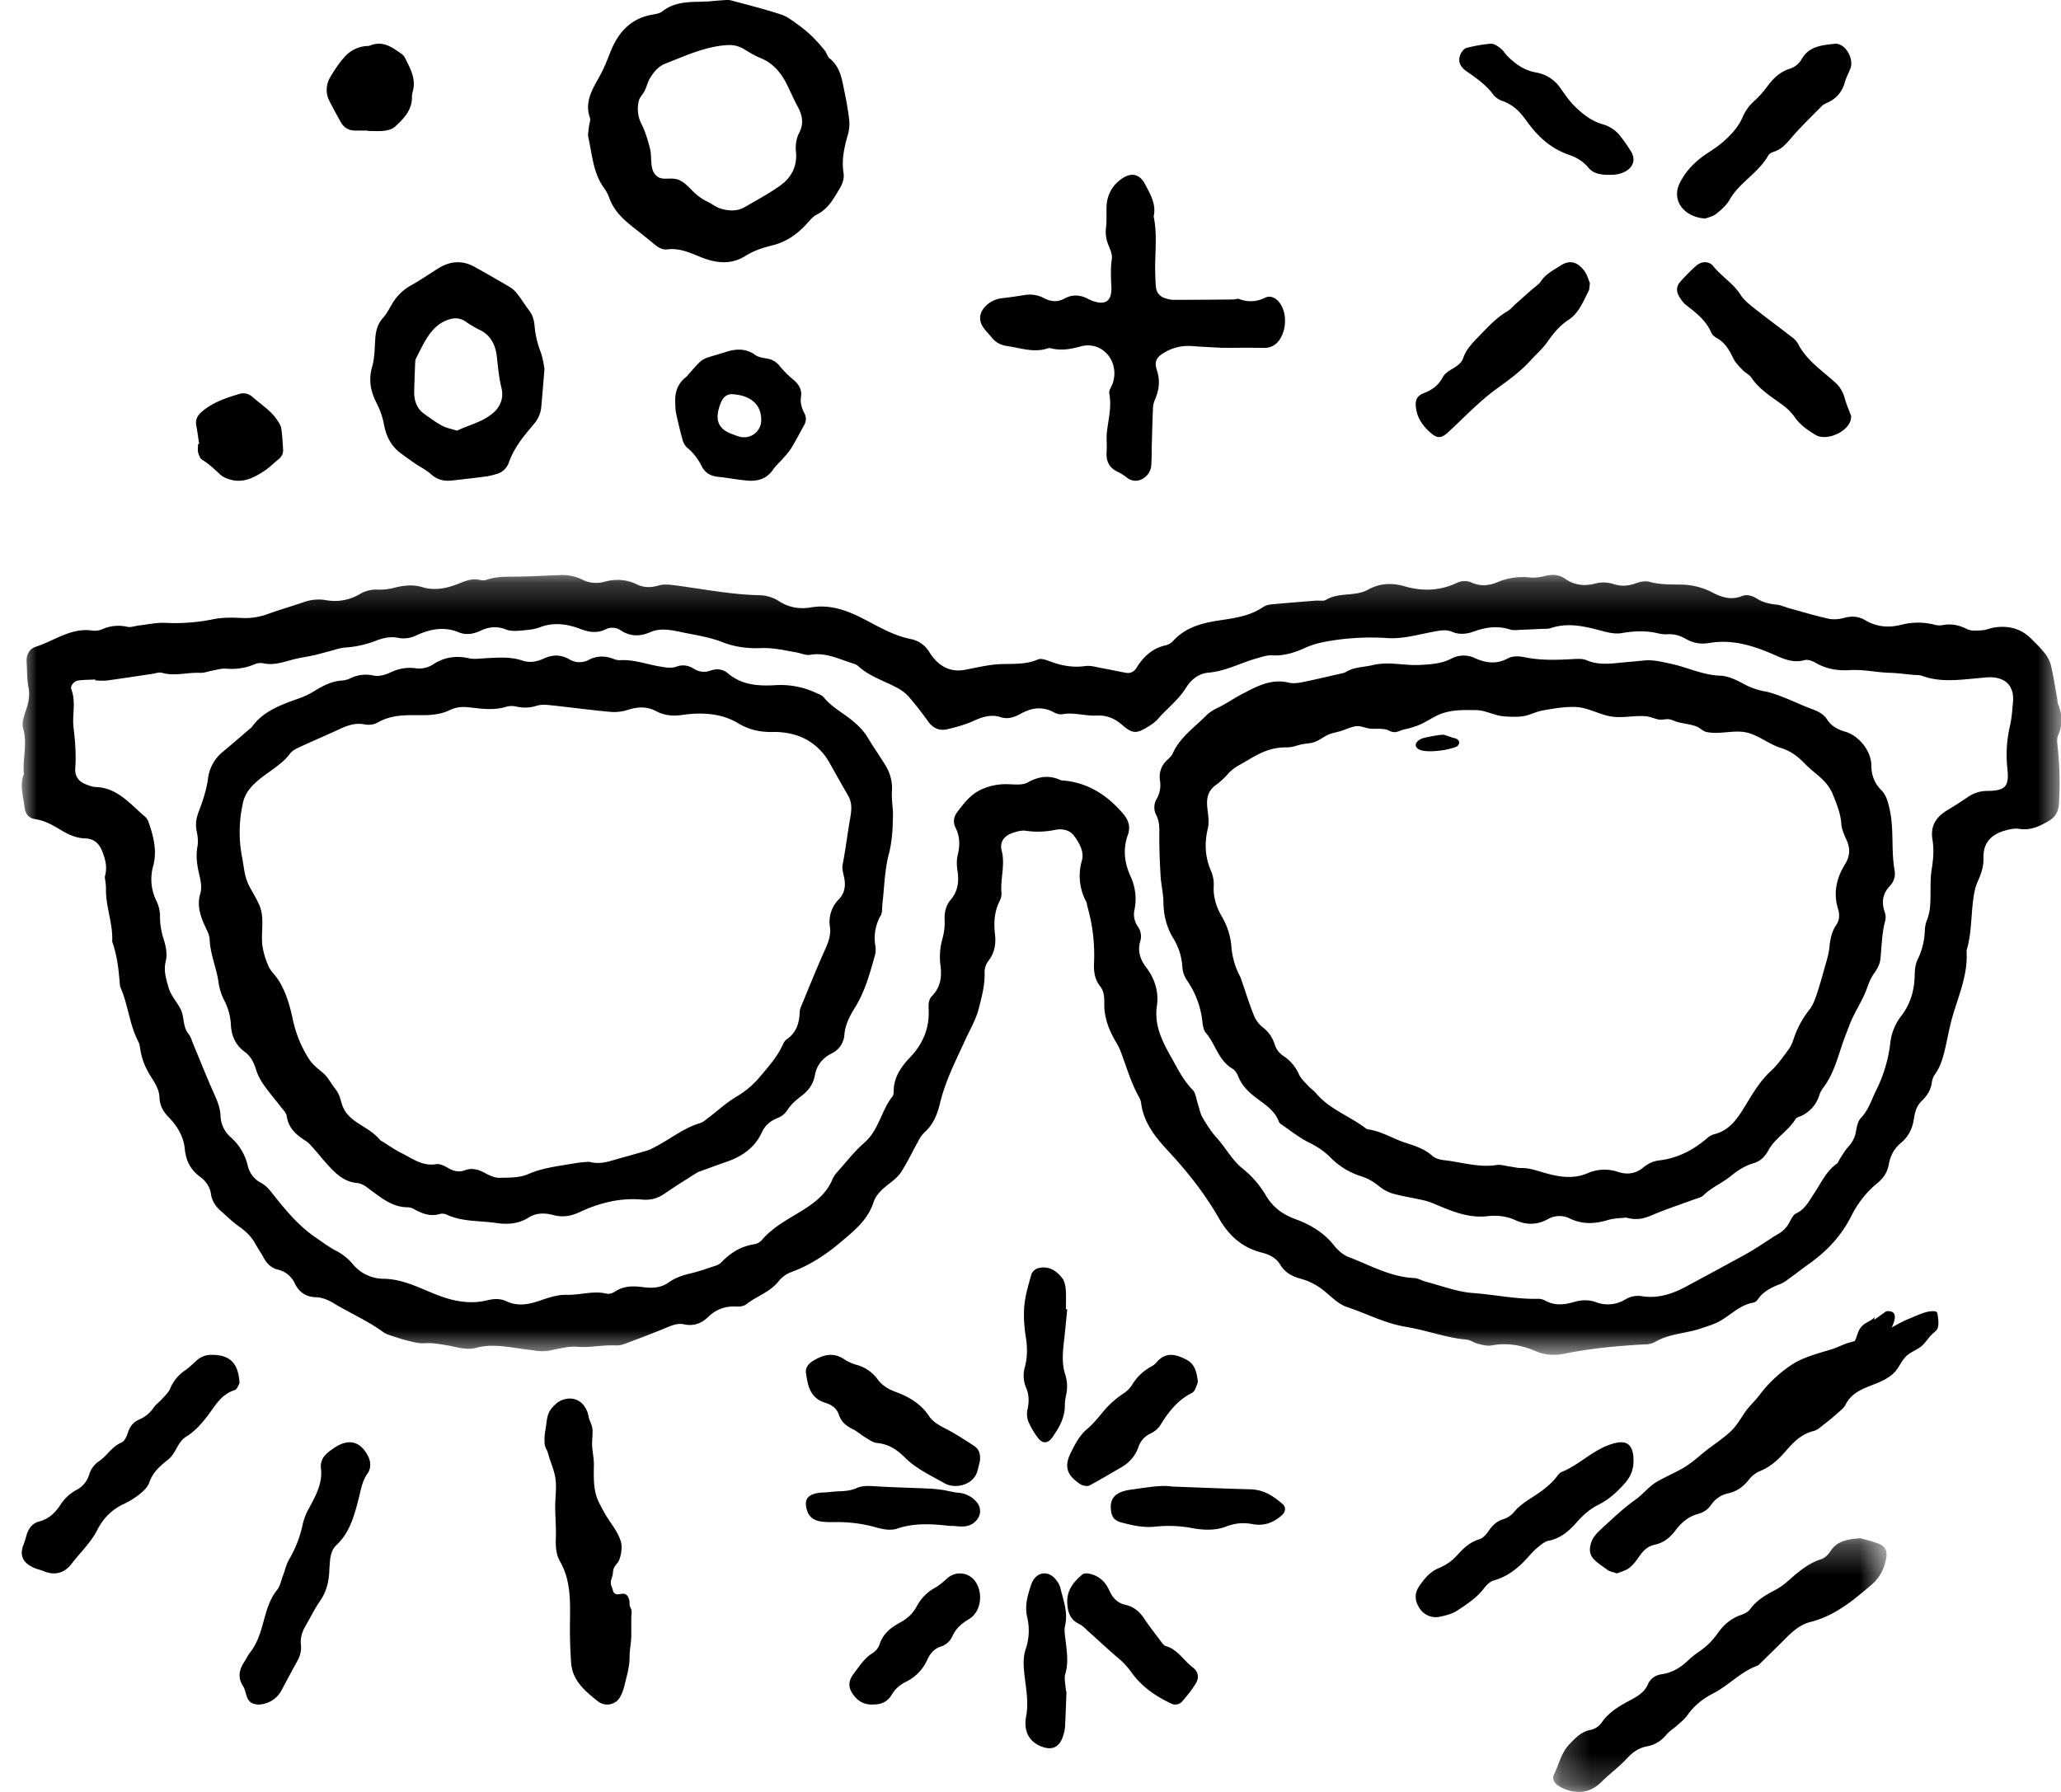
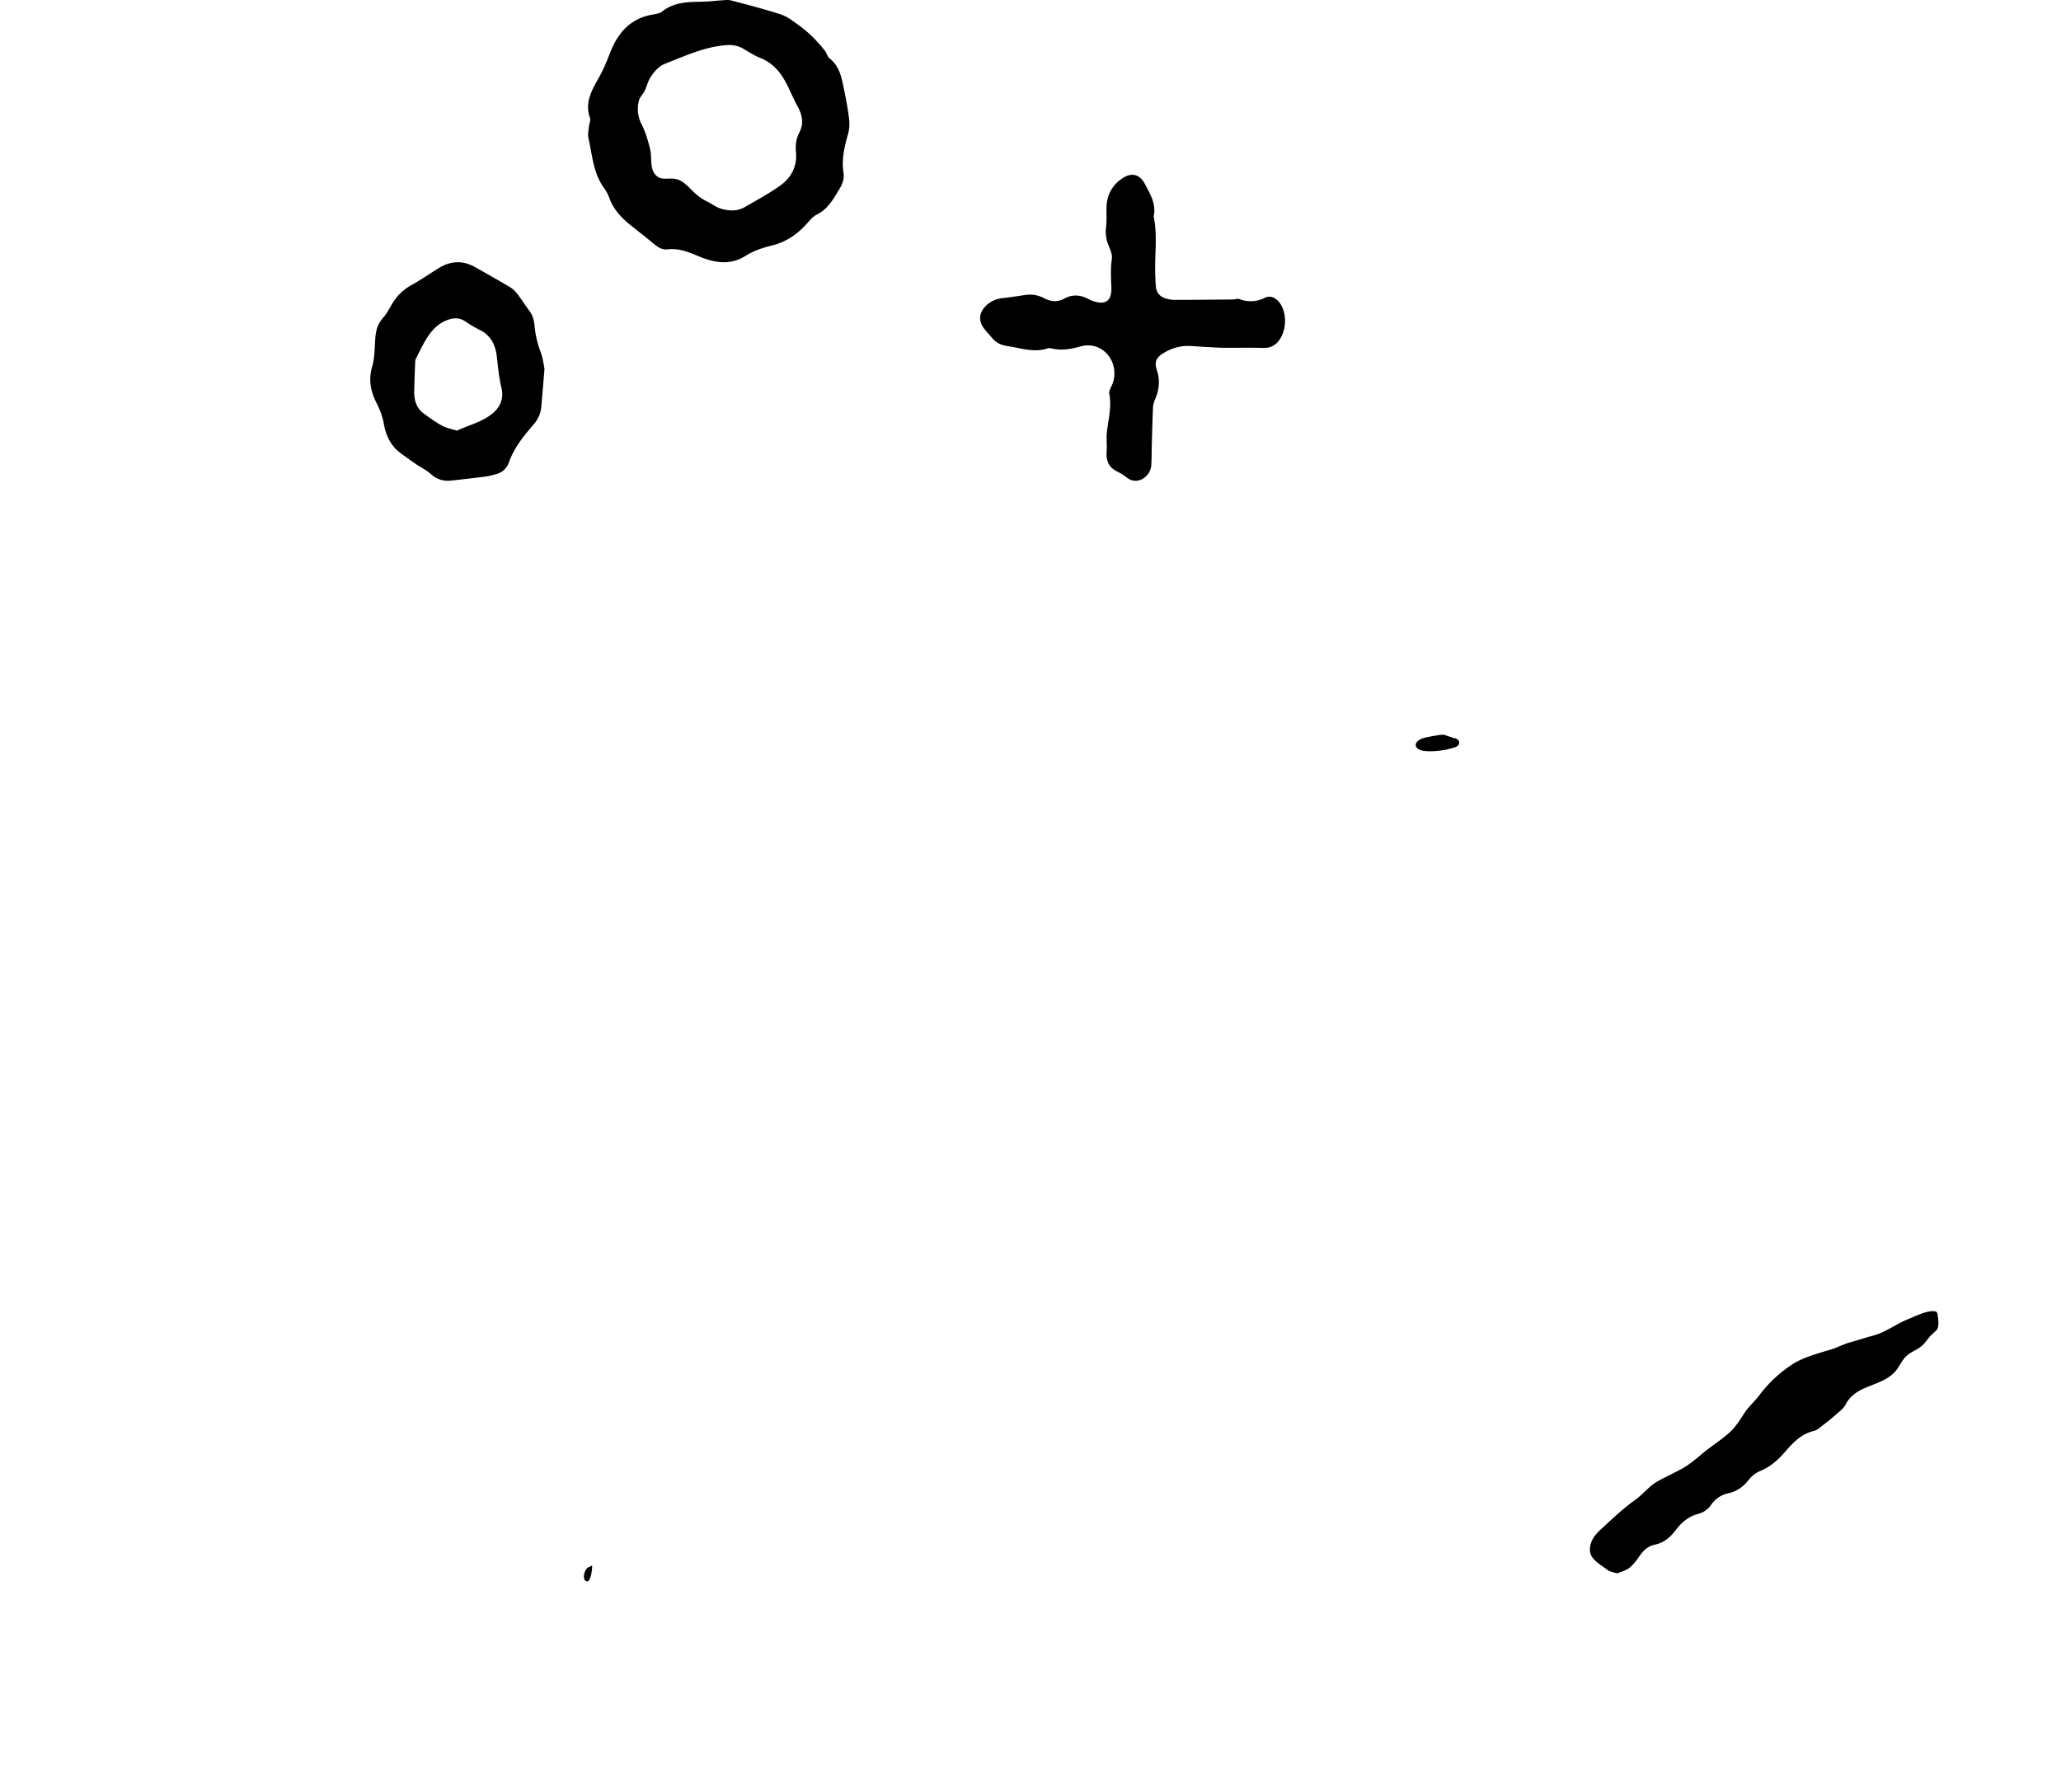
<svg xmlns="http://www.w3.org/2000/svg" xmlns:xlink="http://www.w3.org/1999/xlink" width="69" height="60" viewBox="0 0 69 60">
  <defs>
-     <path id="a" d="M0 .227h68.288V26.34H0z" />
    <path id="c" d="M.228.287h11.163V8.78H.228z" />
  </defs>
  <g fill="none" fill-rule="evenodd">
    <g transform="translate(.73 19.024)">
      <mask id="b" fill="#fff">
        <use xlink:href="#a" />
      </mask>
-       <path fill="#000" d="M66.663 4.488c-.024.275-.045.555-.108.823a4.226 4.226 0 0 0-.078 1.413c.06.594-.075.73-.679.735a1.13 1.13 0 0 0-.651.208c-.226.154-.456.3-.69.441-.367.223-.567.522-.49.981.055.334.027.666-.027 1.003-.05.31-.033.63-.04.946-.004.259-.02.512-.122.756a1.03 1.03 0 0 0-.067.347c-.013.342-.092.66-.243.968-.074.15-.093.34-.096.514-.008.512-.143.977-.456 1.377a1.801 1.801 0 0 0-.364.924 4.784 4.784 0 0 1-.476 1.572c-.155.316-.253.653-.508.918-.098.101-.133.283-.16.435a.974.974 0 0 1-.254.519c-.105.113-.183.252-.27.382-.044.065-.068.155-.127.197-.349.246-.515.636-.743.975-.175.26-.306.542-.615.686-.105.048-.17.206-.236.325a.947.947 0 0 1-.369.365c-.25.149-.49.316-.736.47-.148.093-.3.182-.453.265-.632.345-1.264.687-1.898 1.028-.453.244-.929.395-1.447.32a.816.816 0 0 0-.56.094 1.12 1.12 0 0 1-1.006.1c-.246-.089-.494-.073-.743 0-.324.096-.646.121-.96-.055a.45.45 0 0 0-.222-.055c-.737.018-1.458-.141-2.189-.194-.53-.039-1.05-.243-1.574-.379-.13-.033-.255-.116-.384-.122-.797-.034-1.481-.43-2.202-.704-.188-.071-.365-.232-.494-.395-.342-.433-.796-.693-1.285-.874-.441-.163-.766-.4-1.01-.826a3.25 3.25 0 0 0-.77-.875c-.358-.292-.562-.7-.864-1.031-.182-.2-.33-.437-.469-.673-.076-.13-.101-.292-.151-.439-.057-.165-.07-.376-.18-.487-.296-.3-.484-.673-.681-1.027-.303-.542-.616-1.095-.514-1.782.068-.463-.067-.903-.354-1.282-.2-.263-.304-.548-.202-.885a.58.58 0 0 0-.094-.508.713.713 0 0 1-.096-.568 1.78 1.78 0 0 0-.14-1.101c-.203-.456-.257-.907-.087-1.381.097-.271.024-.498-.158-.71-.528-.618-1.163-1.03-1.979-1.11-.038-.004-.08 0-.114-.016-.384-.174-.73-.127-1.104.08-.185.103-.454.06-.684.058a1.96 1.96 0 0 0-.898.192c-.353.172-.568.47-.792.766a.474.474 0 0 0-.034.509c.149.302.142.601.064.922-.04.167-.028.356-.002.529.053.352.008.669-.226.946-.175.206-.22.447-.206.719.009.192-.021.393-.071.58a2.21 2.21 0 0 0-.072.881c.054.39.014.748-.279 1.044-.118.12-.122.283-.114.446.031.628-.185 1.151-.615 1.605-.298.313-.555.667-.556 1.141 0 .058-.005.13-.038.172-.378.473-.457 1.128-.939 1.547-.336.293-.614.654-.914.99a.9.9 0 0 0-.16.244c-.21.504-.62.8-1.055 1.069-.462.284-.946.535-1.309.963a.439.439 0 0 1-.249.138c-.442.067-.798.283-1.103.607a.486.486 0 0 1-.2.114c-.275.09-.548.19-.829.255-.268.063-.52.147-.747.31-.254.181-.55.19-.84.152-.335-.044-.654-.049-.952.151-.075.051-.192.086-.276.066-.447-.107-.884.051-1.33.039-.299-.01-.611.093-.902.194-.38.132-.745.2-1.127.02-.2-.095-.415-.084-.628-.032-.652.16-1.258.005-1.864-.249-.515-.214-1.025-.46-1.606-.47a1.35 1.35 0 0 1-1.066-.522 1.818 1.818 0 0 0-.55-.424c-.241-.129-.455-.292-.679-.445-.608-.415-1.053-.983-1.504-1.55a1.07 1.07 0 0 0-.305-.267.863.863 0 0 1-.454-.583 1.806 1.806 0 0 0-.568-.947.996.996 0 0 1-.342-.726c-.013-.283-.127-.532-.24-.787-.232-.52-.442-1.052-.662-1.579-.053-.127-.089-.27-.172-.373-.201-.249-.132-.578-.268-.838-.127-.241-.321-.44-.4-.716-.083-.288-.168-.565-.093-.871.063-.258.003-.513-.074-.76a2.369 2.369 0 0 1-.117-.757 1.204 1.204 0 0 0-.12-.508 1.623 1.623 0 0 1-.112-1.154c.14-.506.021-.98-.14-1.451a.465.465 0 0 0-.115-.203c-.503-.42-.925-.98-1.66-1.004-.113-.004-.228-.05-.336-.091-.241-.095-.374-.264-.354-.546.032-.453-.003-.9-.058-1.355-.05-.415.087-.851-.072-1.275-.045-.12.087-.28.226-.3.19-.027.384-.024.576-.034v.033c.136 0 .273.016.407-.002.496-.067.992-.145 1.488-.218.114-.017.24-.065.342-.036.426.122.847-.022 1.27 0 .131.008.265-.049.398-.072.152-.027.307-.08.457-.068.336.028.654-.014.966-.146a.501.501 0 0 1 .284-.035c.36.081.688-.042 1.025-.13.224-.058.455-.088.682-.137.15-.033.298-.08.448-.117.206-.052.411-.13.62-.144a3.414 3.414 0 0 0 1.016-.23c.239-.093.485-.145.74-.092a.96.96 0 0 0 .618-.09c.452-.206.92-.298 1.404-.097.252.105.498.056.733-.053.278-.129.548-.16.843-.042.137.054.305.054.455.042.231-.02.473-.034.686-.115.47-.178.918-.11 1.362.059.285.108.557.15.842.01a.493.493 0 0 1 .502.034c.324.211.646.212.995.059.336-.147.697-.07 1.032 0 .47.098.946.164 1.407.346.386.153.835.208 1.252.19.418-.018.805.075 1.204.146.151.027.31.104.454.079.488-.086.912.118 1.351.262.092.03.195.057.263.12.384.352.877.491 1.317.733.133.073.264.167.362.28.23.267.449.545.653.832.17.239.39.329.657.262.282-.068.566-.143.83-.261.309-.14.604-.252.948-.14.235.078.465-.001.671-.117.366-.204.727-.251 1.108-.045.082.044.192.08.28.063.39-.073.77.065 1.155.045.332-.017.597.095.848.312.35.303.484.302.88.054.115-.071.231-.152.32-.254.309-.353.687-.637.941-1.046.17-.271.421-.476.755-.504.57-.048 1.071-.327 1.61-.478.166-.046.34-.11.505-.1.402.025.77-.093 1.123-.254.27-.123.545-.185.834-.232a8.356 8.356 0 0 1 1.91-.093c.527.036 1.035-.12 1.547-.213.215-.039.414-.086.622.003.248.105.493.075.738-.013.392-.14.785-.198 1.196-.065.122.04.267.013.402.009.212-.006.423-.017.634-.028.115-.006.237.007.343-.029.585-.196 1.152-.05 1.712.098.23.061.441.11.68.068.403-.07.809-.083 1.212.016a.957.957 0 0 0 .288.026c.221-.015.419.04.61.15.244.14.505.193.785.144.715-.127 1.387.057 2.037.33.377.158.728.363 1.166.242.112-.031.27.033.383.098.353.204.744.262 1.124.237.452-.03.886.076 1.33.089.269.008.537.045.806.07.096.009.2 0 .287.032.626.23 1.262.132 1.897.077.135-.011.27-.032.405-.029.52.013.79.314.744.835m1.51 1.111c.162-.351.143-.687.005-1.033-.028-.072-.027-.155-.041-.233-.068-.368-.122-.74-.21-1.103a1.112 1.112 0 0 0-.222-.408c-.134-.168-.29-.318-.444-.47-.347-.342-.769-.437-1.234-.364-.133.021-.262.084-.396.092-.17.01-.366.031-.508-.041-.276-.139-.542-.19-.841-.128a.672.672 0 0 1-.286-.028 2.266 2.266 0 0 0-1.094.018c-.415.102-.809.063-1.18-.155-.233-.138-.466-.15-.725-.078-.163.044-.35.06-.512.024-.435-.096-.862-.226-1.292-.344-.148-.04-.294-.11-.445-.127-.235-.025-.456-.074-.66-.202-.154-.096-.331-.152-.5-.084-.363.146-.684.04-1.001-.128A2.312 2.312 0 0 0 55.523.55c-.346-.006-.693.002-1.037-.095-.137-.038-.31 0-.452.052-.248.089-.487.11-.738.027a1.096 1.096 0 0 0-.63-.016c-.357.091-.69.053-1-.165-.203-.143-.428-.152-.668-.093-.167.04-.346.07-.514.051a2.152 2.152 0 0 0-1.08.158c-.279.117-.562.145-.849.02a.581.581 0 0 0-.505.001c-.57.27-1.145.293-1.753.118-.41-.119-.822-.114-1.236.116-.422.233-.96.075-1.397.336-.089.053-.227.018-.342.027-.5.04-1.001.079-1.501.127a.6.6 0 0 0-.273.094c-.453.308-.974.367-1.491.447-.56.086-1.095.23-1.504.673a.498.498 0 0 1-.244.152c-.45.096-.756.378-.992.76-.081.131-.2.19-.346.164-.267-.047-.531-.107-.798-.154-.188-.033-.385-.098-.567-.072-.398.056-.769-.007-1.14-.141-.144-.052-.33-.13-.447-.08-.406.176-.82.141-1.242.156-.402.014-.802.116-1.2.19-.422.078-.763-.059-1.04-.38-.065-.074-.118-.157-.172-.24a.928.928 0 0 0-.615-.412c-.54-.11-1.015-.382-1.497-.635-.575-.302-1.16-.536-1.827-.423-.375.064-.733.01-1.062-.199-.201-.128-.42-.203-.659-.208-.97-.02-1.919-.213-2.877-.337-.168-.022-.352-.035-.51.012-.258.074-.493.077-.734-.041-.347-.171-.713-.183-1.077-.086a1.01 1.01 0 0 1-.734-.067 1.523 1.523 0 0 0-.732-.156c-.464.018-.927.042-1.391.051-.367.008-.736-.017-1.093.108a.442.442 0 0 1-.23.002c-.241-.054-.45.024-.672.115-.398.163-.817.259-1.247.129-.31-.094-.61-.061-.916.015a1.985 1.985 0 0 1-.57.068 1.06 1.06 0 0 0-.608.15 1.632 1.632 0 0 1-1.12.204 1.471 1.471 0 0 0-.747.062c-.402.138-.812.255-1.21.4a2.19 2.19 0 0 1-.902.132c-.307-.016-.625-.018-.924.043a6.4 6.4 0 0 1-1.615.121c-.285-.013-.575.053-.862.086-.134.016-.275.073-.4.047a1.33 1.33 0 0 0-.849.084.653.653 0 0 1-.342.04c-.704-.097-1.256.346-1.876.544-.216.07-.324.27-.306.52.021.276.008.558.06.826.054.268.01.502-.073.752-.068.201-.159.445-.105.629.153.517-.024 1.024.026 1.533-.146.374-.022.74.022 1.11.028.227.138.37.359.402.316.047.585.2.853.361.253.153.517.275.816.284.318.009.486.186.591.476.09.247.16.488.068.81.01.1.042.256.04.411-.01.597.24 1.16.208 1.758.167.467.219.954.257 1.445.006.076.048.15.076.224.21.552.267 1.155.544 1.685.044.085.055.19.07.287.051.319.175.605.346.875.137.215.28.436.29.703.01.275.126.476.315.67.276.284.492.637.53 1.034.038.41.192.714.51.949.194.144.333.33.369.581.032.227.15.405.315.552.204.181.4.376.621.532.23.16.42.344.556.592.084.156.189.3.273.456.108.2.256.347.478.4a.816.816 0 0 1 .566.467c.141.287.377.446.697.455.22.007.414.089.6.201.548.333 1.14.585 1.661.967.092.066.209.102.318.137.202.067.406.13.612.179.15.035.306.068.457.057.255-.018.497.03.747.07.321.053.646.173.976.084.581-.157 1.152-.006 1.722.06.23.026.452.08.687.04.323-.055.653-.161.971-.135.431.036.848-.065 1.274-.046a.74.74 0 0 0 .285-.039c.472-.176.943-.353 1.408-.546.201-.083.397-.169.616-.12.313.067.58-.027.801-.243.27-.264.581-.374.952-.353.11.006.25-.013.332-.078.35-.277.798-.406 1.087-.779a.989.989 0 0 1 .423-.3c.61-.225 1.143-.573 1.638-.992.447-.378.91-.738 1.107-1.338.089-.27.302-.451.521-.622.152-.119.313-.247.414-.407.209-.33.377-.687.568-1.03a1.06 1.06 0 0 1 .202-.284c.295-.26.436-.613.522-.975.18-.757.533-1.438.852-2.135.155-.34.35-.669.442-1.025.102-.397.214-.802.198-1.226a.641.641 0 0 1 .128-.381c.207-.27.26-.565.221-.894-.044-.379-.024-.75.15-1.1a.566.566 0 0 0 .068-.285c-.044-.472.13-.937.006-1.415-.074-.285.079-.495.36-.59.144-.05.308-.097.453-.075.331.05.65.036.977-.03.231-.046.486-.004.637.203.172.238.34.521.259.823a1.82 1.82 0 0 0 .143 1.376c.027.051.027.115.043.172a5.87 5.87 0 0 1 .22 1.877c-.014.282.019.553.203.784.131.164.143.36.14.561-.01.449.133.854.35 1.236.069.12.14.238.19.366.199.513.343 1.049.614 1.532.038.067.07.145.08.222.088.667.492 1.155.917 1.613.642.692 1.223 1.428 1.693 2.25.33.576.777.974 1.417 1.136.25.064.485.168.624.4.165.276.412.405.703.482.304.082.571.231.816.438.223.188.45.414.713.502.66.22 1.288.554 1.977.666.686.113 1.342.367 2.038.43.13.013.25.108.38.14.148.035.309.082.451.055.515-.098 1.004-.014 1.475.189.319.136.638.153.967.087.892-.18 1.793-.264 2.698-.312a.74.74 0 0 0 .335-.08c.479-.285 1.037-.28 1.544-.457.162-.057.328-.104.486-.173.44-.192.766-.608 1.268-.69.051-.008.108-.056.14-.102.187-.275.462-.406.757-.52.141-.056.264-.162.391-.252.174-.125.341-.261.517-.384.618-.43 1.127-.956 1.471-1.645.213-.424.506-.8.87-1.097.213-.173.337-.37.385-.635.05-.282.18-.525.398-.706.255-.211.391-.48.44-.808.031-.216.089-.433.25-.59.19-.182.325-.385.354-.659a.618.618 0 0 1 .118-.267c.184-.266.26-.573.333-.881.078-.327.133-.66.224-.983.207-.734.535-1.44.484-2.234a.172.172 0 0 1 .01-.059c.145-.498.14-1.016.196-1.527.028-.252.063-.517.165-.743.117-.259.205-.507.195-.793-.016-.49.246-.776.682-.908.164-.049.348-.095.511-.069.376.06.68-.082.989-.262.224-.13.327-.308.344-.572a10.98 10.98 0 0 0-.04-1.891c-.014-.135-.039-.293.013-.406" mask="url(#b)" />
    </g>
    <path fill="#000" d="M21.396 3.347c.023-.08.125-.196.169-.273.086-.153.116-.333.207-.475.13-.203.275-.381.506-.47.668-.26 1.359-.585 2.095-.62a.934.934 0 0 1 .536.136c.177.106.354.219.545.295.436.175.7.505.897.901.119.24.223.486.351.72.16.29.216.577.057.88-.11.21-.132.427-.11.659.043.472-.16.852-.534 1.118-.37.264-.775.48-1.17.71-.225.133-.466.143-.723.083-.247-.058-.339-.16-.547-.263a1.679 1.679 0 0 1-.47-.339c-.16-.156-.33-.351-.546-.407-.292-.077-.554.092-.755-.202-.143-.21-.078-.569-.139-.81a5.623 5.623 0 0 0-.152-.516 2.605 2.605 0 0 0-.13-.308 1.108 1.108 0 0 1-.087-.819m-1.68.898c-.01.122-.043.25-.017.366.13.577.158 1.186.529 1.692.072.098.13.212.172.328.146.405.438.693.766.953.244.193.489.385.727.583.132.11.273.205.449.183.392-.049.723.097 1.076.242.503.206 1.026.304 1.55-.03.258-.163.567-.267.867-.34.468-.113.834-.36 1.15-.703.112-.12.22-.265.361-.335.383-.19.564-.536.766-.87.098-.165.158-.338.128-.53-.07-.439.027-.856.146-1.275a1.29 1.29 0 0 0 .045-.484c-.036-.325-.095-.65-.162-.97-.084-.4-.135-.814-.494-1.099-.076-.06-.097-.182-.161-.261a5.16 5.16 0 0 0-.407-.458 4.15 4.15 0 0 0-.475-.4c-.183-.13-.37-.28-.579-.35-.551-.18-1.115-.324-1.677-.473-.096-.025-.207-.01-.31-.003-.167.01-.333.028-.499.042V.048c-.084.004-.167.011-.25.012-.442.004-.873.03-1.243.322-.09.071-.232.089-.354.111-.739.136-1.148.635-1.396 1.277-.104.27-.21.529-.35.783-.236.427-.513.856-.324 1.389.03.087-.025.201-.034.303M33.195 11.294c.137.173.305.26.522.292.455.066.902.236 1.369.075a.208.208 0 0 1 .11.004c.335.082.65.026.983-.066.708-.195 1.3.48 1.084 1.203-.038.128-.147.265-.126.377.088.446-.034.868-.08 1.3-.022.208.009.421-.008.63-.023.301.06.529.331.668.116.06.234.123.335.206.356.294.804-.029.828-.397.015-.23.012-.46.018-.692.012-.421.022-.843.041-1.265a.846.846 0 0 1 .076-.276c.131-.313.164-.619.054-.955-.094-.284-.021-.427.223-.577.295-.182.615-.26.96-.233.37.029.74.043.998.058.539 0 .964-.006 1.39.003a.59.59 0 0 0 .526-.262c.247-.34.26-.916.014-1.246-.124-.167-.31-.26-.492-.172a1.043 1.043 0 0 1-.858.045c-.063-.023-.145.013-.219.014-.665.006-1.33.012-1.996.012a.903.903 0 0 1-.271-.056.418.418 0 0 1-.307-.371c-.017-.153-.019-.308-.024-.462-.021-.634.082-1.271-.053-1.902.094-.417-.115-.75-.291-1.086-.172-.327-.44-.398-.748-.197-.354.232-.539.574-.54 1.015-.002.21.01.424-.015.633-.026.219.004.416.09.617.058.138.125.301.104.44-.045.308-.031.61-.016.919.025.483-.188.64-.618.489a1.107 1.107 0 0 1-.154-.068c-.265-.14-.53-.162-.8-.014-.234.13-.461.104-.69-.018a1.022 1.022 0 0 0-.651-.098c-.238.037-.477.073-.716.1a.922.922 0 0 0-.594.282c-.21.226-.228.477-.046.728.078.107.175.199.257.303M13.897 12.191c.003-.063.004-.136.03-.187.26-.506.483-1.054 1.003-1.27.232-.097.445-.115.666.039.153.107.314.199.478.28.33.162.512.468.558.874.04.36.072.718.158 1.07.087.356-.064.65-.29.838-.368.308-.815.396-1.2.586-.198-.064-.36-.09-.503-.169-.21-.114-.41-.26-.607-.403-.236-.171-.332-.436-.323-.761.008-.299.018-.598.03-.897m-.78-1.998c-.092.157-.179.325-.295.452-.172.189-.238.414-.257.681-.023.32-.02.656-.106.953-.13.456-.048.83.149 1.218.11.216.201.46.245.707.078.427.258.746.561.971.166.123.335.243.504.359.17.116.357.203.511.343.217.196.45.242.706.212.373-.042.745-.083 1.116-.132.123-.016.246-.048.367-.084a.596.596 0 0 0 .414-.376c.186-.531.52-.916.85-1.307a1 1 0 0 0 .239-.562c.035-.384.065-.768.108-1.28-.023-.108-.049-.345-.126-.554a3.227 3.227 0 0 1-.204-.86c-.016-.196-.06-.376-.176-.527-.144-.189-.27-.396-.416-.582a.93.93 0 0 0-.255-.224 58.84 58.84 0 0 0-1.155-.661c-.416-.234-.827-.204-1.23.05-.299.188-.592.39-.898.56a1.671 1.671 0 0 0-.652.643M64.662 43.904c-.238.015-.556.176-.772.262-.38.151-.768.443-1.161.55-.27.072-.536.16-.814.238-.217.06-.392.164-.605.228-.42.128-.956.267-1.317.509a4.346 4.346 0 0 0-1.085 1.017c-.16.215-.36.383-.51.611-.134.202-.262.417-.431.584-.279.274-.638.49-.94.74-.222.185-.457.39-.714.533-.273.152-.554.275-.822.426-.284.16-.475.426-.74.614-.39.278-.724.594-1.075.918-.193.177-.351.318-.42.566-.122.447.18.584.567.87.074.055.184.068.315.113.13-.056.295-.095.411-.186.136-.106.24-.252.338-.393.126-.181.276-.33.506-.38.32-.068.528-.253.71-.493.188-.248.422-.456.755-.542a.746.746 0 0 0 .427-.3.932.932 0 0 1 .575-.389c.293-.063.504-.222.68-.442a.938.938 0 0 1 .36-.291c.37-.146.633-.39.879-.673.252-.291.519-.577.943-.68.127-.032.235-.138.343-.22.14-.106.275-.217.405-.334.114-.103.253-.201.318-.329.339-.667 1.15-.583 1.632-1.076.176-.179.24-.417.44-.582.142-.118.329-.18.47-.3.122-.102.203-.238.309-.353.049-.054.184-.157.219-.218.051-.092.041-.285.024-.389-.027-.16.004-.222-.22-.209" />
    <g transform="translate(51.77 51.22)">
      <mask id="d" fill="#fff">
        <use xlink:href="#c" />
      </mask>
-       <path fill="#000" d="M11.119.465c-.226-.086-.465-.139-.601-.178-.469.025-.792.107-1.002.426-.072.11-.186.233-.309.272-.465.147-.799.453-1.143.755-.12.105-.253.201-.395.275-.326.17-.634.35-.85.65-.063.088-.19.151-.3.189-.347.118-.592.343-.789.622-.173.245-.383.45-.637.62a2.582 2.582 0 0 0-.327.263c-.251.239-.529.426-.892.478-.22.032-.387.14-.47.334-.116.27-.347.407-.605.544-.355.188-.706.396-.938.731a.61.61 0 0 1-.393.26c-.304.06-.485.26-.683.462-.29.3-.362.687-.532 1.035-.072.147.02.297.18.39.486.278 1.004.259 1.403-.139.282-.28.606-.517.873-.806.184-.198.385-.344.66-.394.275-.05.482-.19.656-.396.1-.12.243-.205.361-.311.117-.106.247-.207.335-.333.22-.317.514-.555.859-.73.524-.267.913-.72 1.478-.928.037-.013.067-.045.095-.073.283-.277.568-.554.847-.834.241-.242.492-.47.844-.56.822-.21 1.434-.727 2.042-1.245.282-.24.438-.557.496-.911.037-.23-.039-.383-.263-.468" mask="url(#d)" />
    </g>
-     <path fill="#000" d="M24.782 14.627c-.084-.017-.165-.054-.247-.083-.499-.173-.638-.494-.39-1.087.064-.153.194-.266.363-.258.423.02.917.198.971.754.004.035.005.07.007.104a.575.575 0 0 1-.704.57m1.768-1.922a3.399 3.399 0 0 1-.44-.44.67.67 0 0 0-.434-.26c-.135-.022-.288-.045-.393-.121-.322-.233-.661-.204-1.002-.094-.845.274-.67.107-1.253.772-.023.026-.046.053-.073.074-.271.214-.362.5-.35.832.009.12.003.245.028.362.066.305.138.608.222.908a.54.54 0 0 0 .16.26c.207.17.357.376.477.612.11.218.294.33.542.355.33.034.656.097.986.127.35.031.654-.06.865-.373.085-.127.21-.23.311-.347.102-.118.212-.233.293-.364.154-.252.29-.513.432-.772a.403.403 0 0 0 .01-.399c-.092-.173-.146-.35-.115-.549.04-.25-.079-.427-.266-.583M7.072 45.366a.704.704 0 0 0-.48.18c-.127.116-.251.237-.392.337a1.34 1.34 0 0 0-.5.606c-.052.132-.175.24-.275.353-.087.099-.203.178-.278.285a1.095 1.095 0 0 1-.479.4c-.213.09-.327.246-.392.46-.036.117-.11.272-.212.315-.322.138-.478.44-.747.624a.825.825 0 0 0-.332.45.846.846 0 0 1-.427.513 1.492 1.492 0 0 0-.54.505c-.173.261-.383.466-.71.551-.225.06-.348.232-.414.44-.034.108-.06.219-.102.323-.158.386-.015.642.386.804.09.036.188.056.277.094.382.162.71.06.937-.24.287-.375.643-.702.86-1.129.192-.376.472-.682.88-.872.192-.09.378-.203.542-.335.13-.105.273-.238.322-.385.115-.345.366-.563.64-.78.272-.216.307-.614.642-.787.017-.009.03-.023.047-.034.238-.168.423-.379.601-.606.264-.336.458-.745.934-.894.082-.026.122-.173.16-.233-.032-.532-.207-.96-.948-.945M21.078 53.693c.002-.11-.037-.287-.168-.324-.087-.024-.207.035-.29.006-.094-.031-.098-.126-.126-.206-.025-.071-.049-.105-.043-.2.005-.091.045-.153.06-.24.021-.121.004-.181.082-.297.043-.062.1-.114.13-.184.072-.17.115-.439.066-.619-.075-.265-.244-.495-.399-.728a3.371 3.371 0 0 1-.153-.247c-.12-.22-.246-.427-.3-.667-.07-.308-.058-.628-.054-.949.002-.224-.054-.437-.06-.66-.005-.18.033-.384.006-.563-.022-.137-.1-.253-.126-.392a.82.82 0 0 0-.164-.37.58.58 0 0 0-.568-.215c-.23.038-.345.141-.485.297-.165.183-.174.388-.206.62-.02.152-.052.271-.05.427 0 .131-.005.208.054.326.031.061.048.097.067.167.076.283.21.556.247.847.04.309-.012.627-.01.941 0 .336.033.672.022 1.007-.01.282-.005.559.138.81.367.64.343 1.345.334 2.029-.007.456.008.905.038 1.359.04.605.466.954.898 1.299a.501.501 0 0 0 .685-.063c.161-.197.211-.514.273-.75.058-.219.102-.451.102-.683-.001-.253.057-.462.057-.712v-.585c0-.08.023-.192.003-.27-.022-.084-.063-.106-.06-.211M11.249 48.443a2.5 2.5 0 0 0-.266.188c-.164.134-.265.31-.238.532.06.498-.17.905-.384 1.31a2.027 2.027 0 0 0-.225.56 3.906 3.906 0 0 1-.459 1.186c-.098.171-.14.376-.212.565-.059.154-.091.333-.19.454-.29.356-.378.806-.499 1.223-.095.33-.207.623-.415.886-.067.085-.112.19-.173.282-.176.265-.243.53-.052.828.068.105.087.243.132.364.066.18.2.252.401.252a.897.897 0 0 0 .766-.495c.175-.325.347-.651.525-.974a.883.883 0 0 0 .114-.536c-.026-.235.046-.44.16-.635.157-.27.293-.557.471-.812.21-.3.3-.629.318-.99.006-.13.014-.26.027-.39.02-.19.073-.375.21-.503.455-.422.605-1.005.752-1.577.074-.288.114-.572.292-.823.123-.172.117-.39.016-.586-.246-.478-.62-.586-1.071-.31M53.515 50.384c.355-.178.63-.434.886-.723.209-.235.296-.488.286-.784-.003-.054-.003-.107-.01-.16-.053-.388-.267-.495-.669-.381-.66.186-1.113.704-1.732.954-.063.026-.112.094-.156.151-.236.309-.558.524-.883.734-.202.13-.393.265-.547.451a.779.779 0 0 1-.355.24c-.235.07-.373.214-.5.4-.076.114-.193.24-.32.279-.304.092-.51.288-.707.503a1.684 1.684 0 0 1-.62.45c-.31.123-.498.356-.675.615-.18.263-.136.519.021.75a.639.639 0 0 0 .686.267c.197-.041.407-.097.57-.204.32-.211.647-.423.884-.733.086-.111.204-.237.333-.273.511-.143.873-.463 1.2-.836.095-.109.2-.213.313-.304.098-.078.208-.169.326-.191.416-.08.703-.347.95-.627.21-.239.437-.437.719-.578M57.089 7.317c.075-.03.244-.06.364-.154.172-.133.347-.29.453-.476.334-.587.973-.899 1.298-1.49.034-.06.128-.098.202-.123.263-.089.42-.289.595-.492.313-.362.66-.696.998-1.037.055-.055.136-.086.208-.12.29-.14.472-.365.559-.678.043-.154.123-.298.182-.448.133-.339-.179-.874-.53-.833-.406.046-.855.077-1.098.512a.715.715 0 0 1-.418.33c-.322.106-.545.327-.742.595a3.22 3.22 0 0 1-.444.492c-.17.153-.287.326-.378.536-.079.18-.196.352-.327.5-.226.258-.49.469-.785.656-.407.258-.76.586-.987 1.037-.295.589.143 1.147.85 1.193M47.862 14.462c.249.23.386.227.624.008.532-.491 1.033-1.026 1.616-1.45.405-.295.8-.575 1.14-.952.185-.205.401-.386.563-.619.195-.28.405-.54.704-.736.347-.228.498-.622.68-.979.026-.05.02-.117.04-.25-.046-.106-.09-.288-.195-.424-.219-.282-.468-.374-.79-.167-.236.153-.49.277-.655.524-.077.113-.204.191-.31.284l-.539.478c-.09.08-.168.18-.27.24-.354.207-.63.5-.91.792-.222.233-.461.454-.57.77-.116.34-.536.367-.689.652-.143.269-.347.42-.626.528-.257.098-.31.26-.264.536.051.314.223.555.451.765M56.449 10.215c.336.259.669.514.845.928.031.072.11.135.18.174.275.152.421.402.554.68.07.148.198.27.313.393.086.092.218.146.287.247.27.402.668.64 1.042.915.15.11.294.245.401.398.19.272.446.455.717.615.348.205 1.024-.076 1.16-.466.014-.04.017-.084.031-.157-.071-.195-.168-.41-.228-.636a1.04 1.04 0 0 0-.338-.523c-.435-.396-.939-.724-1.22-1.278a.755.755 0 0 0-.218-.229c-.417-.324-.842-.635-1.255-.963-.163-.129-.336-.266-.446-.44-.245-.385-.637-.614-.917-.962-.145-.18-.396-.165-.57-.012-.19.168-.369.35-.538.54-.126.141-.134.316-.037.479.064.109.14.222.237.297M11.402 4.078c.11.202.283.3.52.295.132-.003.264 0 .395 0v.012c.181 0 .364.015.542-.006.124-.015.27-.052.357-.13.3-.271.582-.563.576-1.003-.001-.063.011-.127.028-.188.116-.42-.087-.771-.265-1.127a.41.41 0 0 0-.13-.14c-.308-.217-.616-.438-1.035-.266-.043.018-.097.013-.146.018a1.09 1.09 0 0 0-.72.376c-.181.202-.331.434-.468.666a.817.817 0 0 0-.016.82c.116.227.24.45.362.673M50.003 3.18c.06.081.175.155.286.196.377.134.597.368.794.64.35.488.768.936 1.46 1.174.263.09.476.23.632.421.154.19.388.259.811.24-.034.003.077.003.18-.02.45-.101.64-.415.445-.748a5.373 5.373 0 0 0-.336-.49 1.146 1.146 0 0 0-.616-.431c-.404-.118-.684-.356-.94-.605-.188-.182-.327-.396-.474-.602a1.247 1.247 0 0 0-.826-.529c-.402-.074-.68-.286-.929-.524-.095-.092-.157-.206-.26-.289-.086-.068-.218-.156-.318-.15a4.8 4.8 0 0 0-.814.142c-.083.021-.155.118-.191.192-.114.228-.041.43.195.593.34.235.674.473.9.79M32.614 48.416c-.281-.186-.565-.37-.864-.53-.247-.132-.502-.248-.654-.48-.26-.395-.655-.633-1.108-.799-.251-.092-.46-.221-.61-.428a1.292 1.292 0 0 0-.723-.485 1.499 1.499 0 0 1-.404-.189c-.365-.24-.701-.136-1.029.06-.152.091-.264.233-.24.401.062.417.126.847.657 1.008.225.069.378.193.447.4.074.224.235.368.46.477.152.073.276.192.421.277.126.075.26.176.397.189.402.036.68.237.937.492.375.372.868.6 1.329.86.34.193.966.069 1.096-.424.036-.136.067-.272.082-.335.022-.248-.046-.396-.194-.494M31.728 52.835c-.133.118-.269.24-.418.325a1.506 1.506 0 0 0-.61.61c-.14.265-.328.428-.569.56-.29.16-.567.355-.69.746a.584.584 0 0 1-.242.285c-.265.166-.435.44-.624.689-.195.256-.177.488.02.732.16.197.354.303.623.29.235.006.477-.056.64-.333.117-.203.283-.33.475-.428.305-.153.553-.389.71-.733.1-.22.24-.378.45-.444a.624.624 0 0 0 .393-.352c.125-.274.327-.432.561-.573.38-.228.477-.82.229-1.22a.628.628 0 0 0-.948-.154M35.676 54.938c-.02-.167-.055-.35-.019-.504.107-.459-.063-.856-.158-1.27a.722.722 0 0 0-.125-.24c-.258-.368-.701-.308-.85.132-.117.349-.227.705-.133 1.103a1.93 1.93 0 0 1-.052 1.061c-.092.276-.074.546-.044.835.05.465.148.931.06 1.406-.1.531.12.878.54 1.029.372.133.616-.015.725-.465a1.22 1.22 0 0 0 .038-.222c.016-.34.028-.678.046-1.131 0 .001-.025-.11-.035-.221-.011-.13-.041-.276-.007-.39.115-.378.057-.748.014-1.123M6.667 14.865l-.037.004c0 .095-.018.194.005.285.022.087.063.199.135.242.23.14.418.32.609.5a.751.751 0 0 0 .262.14c.471.168.856-.036 1.222-.277.163-.108.3-.252.454-.374.112-.09.17-.197.161-.334-.016-.237-.025-.477-.063-.711-.016-.104-.086-.205-.149-.296-.216-.312-.548-.516-.83-.766a.441.441 0 0 0-.428-.086c-.451.134-.894.284-1.253.596-.152.13-.22.272-.183.465.039.203.064.408.095.612M34.398 47.2a.712.712 0 0 0 .028.393c.088.203.202.395.33.56.154.199.332.183.481-.034.214-.31.418-.632.413-1.085-.002-.116.027-.233.047-.348a1.296 1.296 0 0 0-.027-.638c-.138-.402-.086-.809-.04-1.218.037-.33.066-.66.1-.99a2.028 2.028 0 0 0-.045-.004c0-.217.013-.434-.004-.648-.01-.13-.04-.285-.107-.375-.224-.303-.508-.439-.833-.345-.08.024-.186.11-.21.198-.099.35-.206.706-.239 1.07-.03.345 0 .711.054 1.055.054.34.051.658-.035.984a1.03 1.03 0 0 0 .04.686c.103.238.105.478.047.74M36.239 49.729c.077.025.174.043.243.006.355-.19.704-.4 1.056-.603.252-.146.46-.354.576-.683a.755.755 0 0 1 .404-.45.792.792 0 0 0 .328-.277c.281-.466.604-.855 1.044-1.073a.281.281 0 0 0 .115-.12c.044-.085.073-.184.1-.253-.04-.342-.112-.606-.369-.741-.36-.19-.706-.292-1.03.096a.63.63 0 0 1-.174.131 1.693 1.693 0 0 0-.634.613.998.998 0 0 1-.318.305 3.15 3.15 0 0 0-.69.639c-.156.192-.32.383-.5.535-.249.21-.406.51-.554.817-.188.388-.127.668.18.912.07.057.144.119.223.146M39.924 55.824c-.3-.228-.503-.6-.889-.705-.074-.02-.136-.118-.191-.19-.18-.238-.364-.472-.529-.721-.162-.246-.363-.414-.638-.473-.24-.052-.411-.208-.522-.447a1.872 1.872 0 0 0-.107-.2.883.883 0 0 0-.566-.392c-.08-.02-.196-.022-.252.027-.265.23-.5.49-.5.898.004.332.084.605.393.752.125.06.229.176.337.273.328.29.646.594.98.875.171.142.314.3.446.484.345.48.81.792 1.316 1.032a.31.31 0 0 0 .39-.082c.156-.183.31-.371.436-.577.127-.206.096-.402-.104-.554M30.037 51.183c.572-.192 1.152-.16 1.742-.092.04.004.082 0 .097 0 .15.009.274.028.394.019a.644.644 0 0 0 .276-.081c.305-.193.351-.53.123-.767a.9.9 0 0 0-.6-.282c-.18-.016-.355-.07-.535-.096a4.859 4.859 0 0 0-.485-.043c-.593-.027-1.188-.04-1.78-.077-.212-.013-.408-.02-.594.063-.18.081-.38.102-.59.107-.164.004-.326.032-.49.038-.604.02-.7.266-.558.65.07.19.242.308.518.332.102.01.206.014.308.012.5-.012.982.04 1.45.173.232.065.498.12.724.044M41.85 49.867c-.824-.021-1.648-.057-2.608-.092-.37-.06-.86.035-1.35.099-.54.071-.737.273-.7.676a.826.826 0 0 0 .026.143c.035.136.137.234.316.282.37.098.738.185 1.144.142.41-.043.815-.029 1.227.048.376.07.782.09 1.147-.052.286-.111.568-.14.88-.081.41.078.717-.066.971-.285.141-.122.163-.285.025-.399-.29-.239-.589-.469-1.078-.481M61.765 28.945c-.282.456-.394.957-.23 1.486.061.196.05.382-.066.552-.16.233-.197.492-.226.763-.024.227-.099.45-.16.67-.088.315-.176.63-.281.938-.055.16-.126.324-.228.458a3.16 3.16 0 0 0-.521.963c-.04.127-.093.257-.172.363-.185.249-.363.51-.59.719-.398.365-.647.822-.922 1.265-.24.386-.498.74-.989.858a.656.656 0 0 0-.25.15c-.457.387-.973.652-1.584.725-.204.025-.378.11-.533.238-.249.207-.536.247-.838.148a1.418 1.418 0 0 0-1.04.049c-.504.211-1.019.104-1.514-.045-.23-.069-.45-.138-.693-.135-.137.001-.274-.038-.411-.056-.137-.02-.28-.066-.41-.046-.606.096-1.18-.098-1.767-.162-.133-.014-.289-.057-.383-.141-.258-.231-.568-.334-.892-.437-.431-.136-.816-.397-1.278-.455a.12.12 0 0 1-.054-.025c-.54-.418-1.225-.644-1.674-1.183-.074-.089-.178-.153-.256-.24-.115-.127-.253-.25-.32-.401a1.396 1.396 0 0 0-.521-.61.721.721 0 0 1-.277-.354c-.077-.251-.2-.444-.417-.607a1.003 1.003 0 0 1-.297-.415c-.145-.356-.257-.725-.383-1.088-.026-.073-.045-.149-.083-.216a2.538 2.538 0 0 1-.28-.993 2.33 2.33 0 0 0-.314-.982c-.191-.324-.298-.662-.276-1.043a1.136 1.136 0 0 0-.094-.5c-.2-.461-.22-.927-.106-1.407.126-.523-.268-1.053.261-1.457a2.61 2.61 0 0 0 .4-.361c.194-.22.324-.27.566-.412.266-.156.52-.314.814-.406.223-.07.396-.088.629-.09.193-.002.311-.068.491-.103a.464.464 0 0 1 .024-.004c.213-.037.318-.02.516-.127.11-.06.206-.129.315-.181.132-.064.293-.086.435-.13.152-.046.384-.156.537-.164.17-.01.328.085.513.088.158.003.296-.008.449.02.118.023.156.088.298.092.115.004.224-.072.33-.091.143-.028.249-.064.368-.101.31-.098.568-.308.857-.418.375-.143.768-.131 1.166-.127.345.005.622.185.959.21.175.013.393.02.567.003.255-.025.478-.16.728-.204.353-.061.704-.124 1.069-.115.425.01.797.25 1.21.319.37.063.783-.04 1.16-.008.165.015.285.084.447.112.107.019.228-.028.334-.011.11.017.195.07.3.097.202.051.415.07.613.142.11.04.219.161.339.187.46.1.946-.094 1.399.031.376.104.696.376 1.077.498.362.117.574.28.835.549.347.355.72.525.918 1.008.13.32.263.638.287.993.013.183.098.368.176.542.13.286.115.536-.057.815m1.492-1.875c-.054-.232-.103-.442-.277-.616-.23-.232-.328-.503-.33-.833-.003-.469-.412-.988-.87-1.12-.262-.077-.47-.191-.615-.416-.122-.189-.317-.276-.527-.353-.296-.108-.58-.248-.874-.362-.22-.086-.443-.176-.674-.219a2.369 2.369 0 0 1-.718-.253c-.239-.13-.512-.264-.774-.273-.591-.019-1.106-.283-1.665-.401-.292-.062-.575-.137-.877-.11-.256.025-.512.048-.769.072-.394.038-.785.089-1.171-.08-.134-.057-.31-.045-.464-.037-.535.03-1.069.047-1.597-.06-.2-.04-.4-.056-.582.04-.366.195-.72.156-1.083-.008a.887.887 0 0 0-.804.013c-.326.17-.676.19-1.037.21-.53.031-1.052-.125-1.594.006-.302.072-.626.062-.903.234a.362.362 0 0 1-.112.039c-.443.1-.885.207-1.33.297-.152.03-.322.052-.468.017-.599-.146-1.09.14-1.567.387-.274.141-.531.326-.817.46-.14.067-.278.156-.385.264-.397.398-.876.728-1.112 1.261-.037.084-.118.154-.187.221a.752.752 0 0 0-.24.68.94.94 0 0 1-.106.614.553.553 0 0 0-.016.551c.12.234.101.48.1.732 0 .44.018.88.045 1.32.017.285.09.569.093.854.005.434.1.836.327 1.21.184.302.288.624.308.98a.88.88 0 0 0 .149.426c.29.424.465.882.521 1.388.015.13.036.286.117.38.325.38.416.92.892 1.2.092.053.158.174.2.278.122.299.352.516.6.703.297.226.616.42.748.788a.204.204 0 0 0 .076.087c.306.208.597.446.927.61.271.134.511.287.718.497.293.298.642.514 1.046.64.233.073.423.197.61.346.133.106.299.194.465.238.342.093.696.144 1.041.226.152.036.297.1.441.16.53.223 1.057.432 1.66.364.316-.036.636-.004.932.131.366.168.725.168 1.084-.027a.78.78 0 0 1 .743-.027c.416.201.835.185 1.272.053.221-.067.465-.064.618-.083.372.106.624.021.888-.092.434-.186.886-.332 1.33-.497.128-.048.285-.076.375-.164.27-.263.625-.405.91-.64.231-.19.476-.345.765-.43.246-.073.382-.232.503-.45.224-.4.666-.637.903-1.036.017-.03.063-.047.1-.061a1.12 1.12 0 0 0 .693-.741.882.882 0 0 1 .14-.252c.392-.525.505-1.158.737-1.746.077-.194.144-.393.234-.582.149-.313.338-.61.46-.93.074-.2.138-.39.268-.568.099-.135.187-.304.203-.465.045-.439.048-.88.167-1.31a.525.525 0 0 0-.028-.283c-.105-.32-.064-.601.177-.855a.604.604 0 0 0 .157-.537c-.12-.681-.01-1.378-.17-2.06M28.464 27.392c-.091.521-.155 1.048-.255 1.57-.027.14.03.3.058.45.048.261.006.501-.177.693a1.065 1.065 0 0 0-.303.939c.046.334-.112.629-.244.928-.252.573-.485 1.154-.725 1.733a.484.484 0 0 0-.044.165c-.01.381-.112.713-.446.938-.058.039-.095.118-.127.186-.178.387-.455.699-.724 1.019a3.055 3.055 0 0 1-.808.7c-.34.197-.634.473-.95.712-.091.068-.181.154-.285.183-.535.156-.964.51-1.447.765-.1.052-.198.115-.305.146-.396.12-.795.225-1.192.34-.237.068-.475.12-.778.04-.114.012-.283.019-.449.048-.534.096-1.074.144-1.588.37-.28.122-.626.114-.944.12-.158.004-.33-.07-.475-.15-.226-.125-.445-.196-.699-.1-.189.07-.362.03-.539-.07-.127-.072-.288-.159-.417-.137-.457.079-.793-.189-1.158-.37-.218-.107-.418-.25-.626-.378-.032-.02-.07-.035-.094-.063-.422-.507-1.101-.567-1.29-1.241-.061-.214-.083-.307-.227-.494-.136-.177-.231-.375-.405-.52-.171-.142-.339-.271-.461-.462a3.96 3.96 0 0 1-.538-1.324c-.094-.442-.223-.897-.467-1.291-.138-.222-.278-.305-.37-.543a2.58 2.58 0 0 1-.182-.645c-.05-.462.082-.924-.1-1.34-.09-.206-.19-.37-.302-.57-.209-.368-.202-.676-.286-1.087a4.437 4.437 0 0 1 .051-1.821c.198-.746 1.14-1.016 1.557-1.59.073-.1.203-.168.32-.222.444-.207.895-.397 1.34-.603.278-.13.55-.226.87-.156a.66.66 0 0 0 .43-.077c.361-.205.748-.237 1.147-.238.225 0 .453.01.676-.015.184-.02.375-.06.54-.14.213-.105.416-.134.652-.108.427.046.858.116 1.288-.022a.681.681 0 0 1 .334.002c.227.047.441.04.666-.03.136-.044.296-.037.442-.021.672.07 1.343.162 2.016.224.2.018.417-.006.608-.07.324-.105.636-.112.931.046.284.15.571.171.876.128.168-.023.337-.042.506-.045.478-.01.94.067 1.358.318.366.221.744.308 1.181.297.364-.008.766.07 1.086.238a2 2 0 0 1 .799.79c.205.365.409.73.62 1.092.143.246.124.481.075.763m1.396-.875a1.47 1.47 0 0 0-.207-.877c-.197-.323-.418-.632-.611-.958a2.077 2.077 0 0 0-.407-.468c-.334-.307-.758-.5-1.052-.86-.066-.082-.19-.122-.292-.167a2.793 2.793 0 0 0-1.315-.246c-.56.034-1.135.007-1.607-.396-.172-.147-.375-.163-.587-.091a.603.603 0 0 1-.542-.056c-.187-.118-.382-.155-.593-.077-.185.068-.366.025-.554-.005-.445-.07-.873-.242-1.334-.21a.531.531 0 0 1-.22-.044c-.278-.107-.549-.11-.82.028a.652.652 0 0 1-.651-.009c-.286-.167-.565-.168-.862-.03-.226.105-.473.151-.716.068-.405-.138-.818-.1-1.231-.08-.188.009-.383.042-.56.002-.43-.096-.822-.039-1.192.2a.84.84 0 0 1-.594.134 1.454 1.454 0 0 0-.825.134c-.193.087-.39.154-.602.107a1.16 1.16 0 0 0-.768.101.769.769 0 0 1-.273.07c-.351.022-.647.184-.94.362a2.567 2.567 0 0 1-.455.221c-.603.219-1.217.413-1.62.973-.021.03-.056.051-.084.075-.288.247-.573.495-.864.737a1.37 1.37 0 0 0-.518.914c-.051.373-.171.743-.307 1.096-.087.225-.12.429-.072.664.034.165.056.346.026.51-.056.31-.018.608.051.907.052.224.109.45.042.679-.11.375-.008.715.144 1.053.069.155.165.316.171.478.02.503.232.96.3 1.452.027.204.098.412.192.596.134.261.205.528.22.82.019.36.154.669.451.886.21.152.317.363.392.61.055.178.148.35.255.504.173.248.373.477.557.719.08.105.197.212.214.33.059.407.32.627.633.826.109.07.196.178.285.277.152.17.292.349.445.517.27.298.553.579.984.617.197.018.338.146.492.26.364.267.724.556 1.212.553a.46.46 0 0 1 .215.065c.27.151.545.254.862.16a.337.337 0 0 1 .221.02c.53.248 1.108.199 1.664.282.374.055.747.033 1.09-.185.252-.16.546-.156.823-.08.311.084.594.034.877-.098.678-.318 1.384-.492 2.137-.417.018.002.037 0 .056 0 .255.01.474-.076.685-.223.339-.235.691-.452 1.04-.674.047-.03.102-.047.155-.066.283-.103.565-.208.849-.306.518-.18.944-.468 1.184-.991.108-.235.293-.385.536-.48a.66.66 0 0 0 .302-.242c.127-.198.29-.346.473-.483.234-.174.408-.399.461-.698.063-.347.258-.582.567-.737a.747.747 0 0 0 .422-.635c.031-.335.182-.621.353-.897.326-.523.49-1.11.653-1.696a.807.807 0 0 0 .037-.338 1.508 1.508 0 0 1 .172-1.048c.061-.106.042-.26.057-.392.065-.55.073-1.115.21-1.646.129-.493.14-.978.144-1.414-.016-.268-.048-.48-.036-.687M62.37 44.372c-.17.151-.167.302-.262.508-.138.298-.28.567.235.463.354-.071.609-.281.806-.578.113-.17.588-.923 0-.859l-.403.287.01-.088c-.11.127-.265.158-.387.267" />
    <path fill="#000" d="M48.66 24.709l-.312-.106c-.099-.02-.667.09-.748.127-.294.131-.26.349.04.407.238.046.66-.003.865-.057.096-.025.251-.057.303-.113.104-.11.022-.242-.149-.258M19.615 52.938c.174.097.211-.428.213-.522l-.105.053c-.147.031-.25.39-.108.47" />
  </g>
</svg>